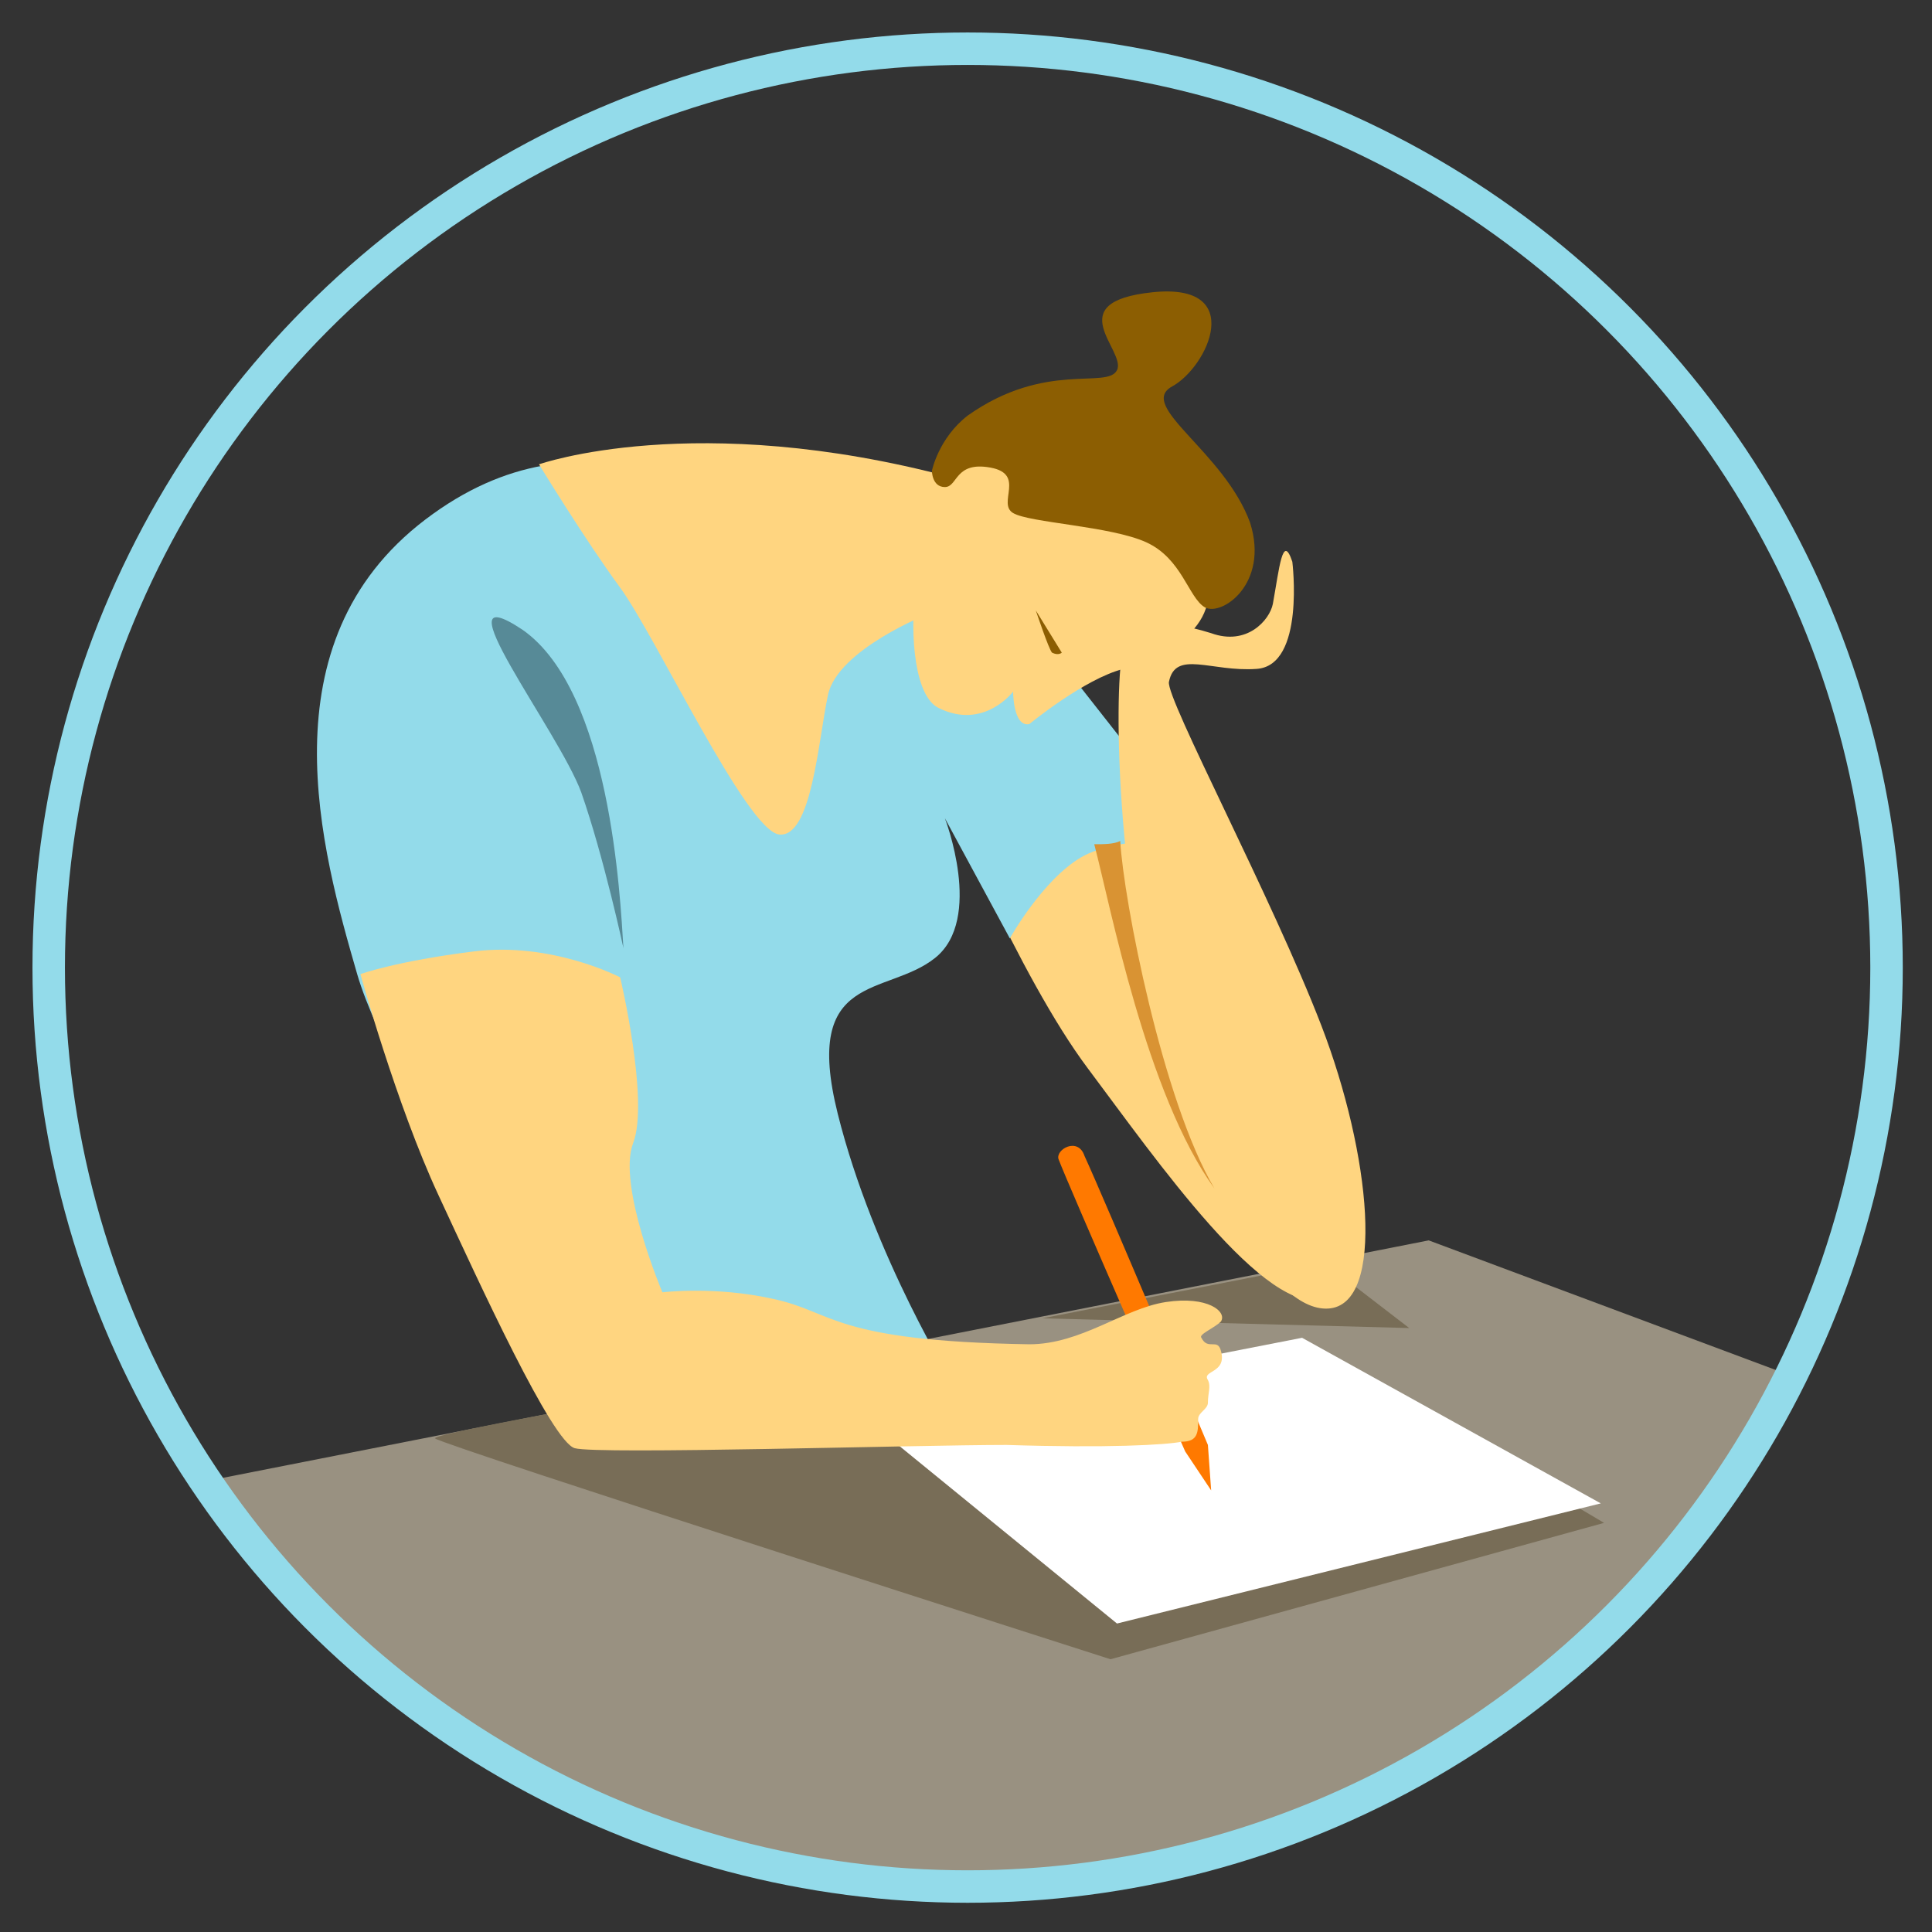
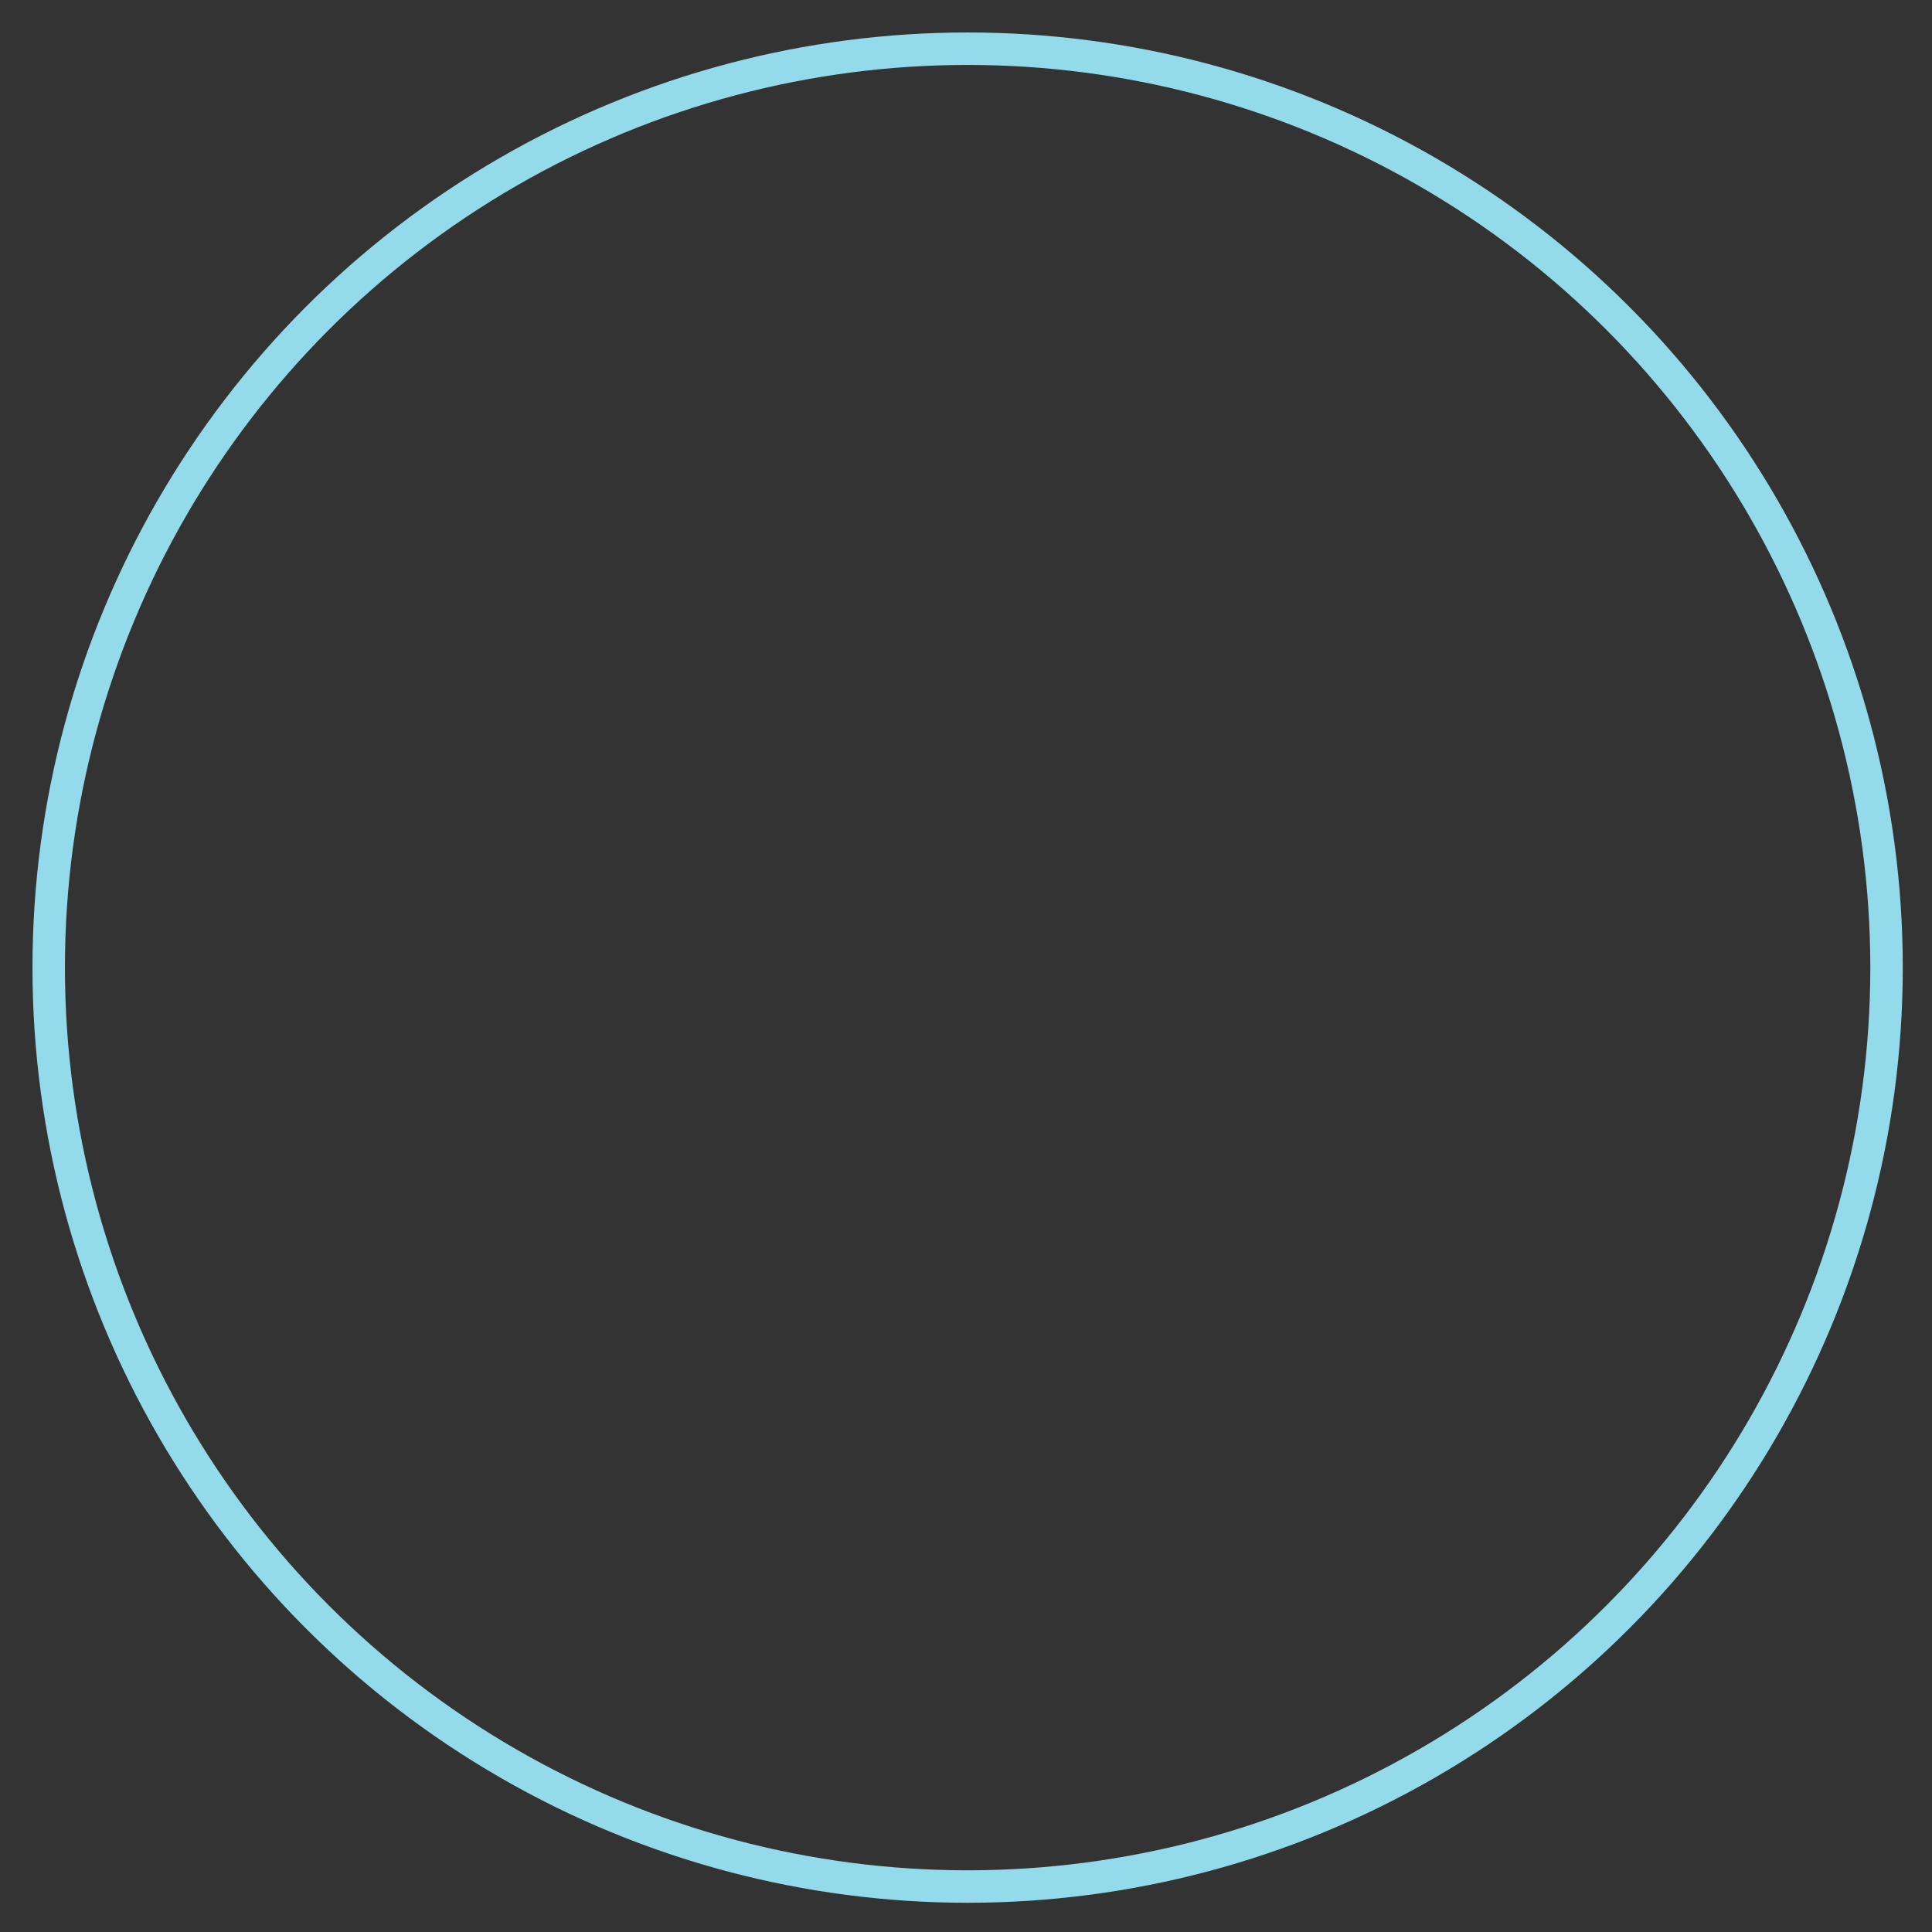
<svg xmlns="http://www.w3.org/2000/svg" xmlns:xlink="http://www.w3.org/1999/xlink" version="1.1" id="Layer_1" x="0px" y="0px" viewBox="0 0 59.5 59.5" style="enable-background:new 0 0 59.5 59.5;" xml:space="preserve">
  <rect x="0" y="0" width="59.5" height="59.5" fill="#333333" stroke="none" />
  <style type="text/css">
	.st0{fill:none;}
	.st1{clip-path:url(#SVGID_2_);}
	.st2{fill:#999181;}
	.st3{fill:#786D57;}
	.st4{fill:#FFD580;}
	.st5{fill:#93DBEA;}
	.st6{fill:#FFFFFF;}
	.st7{fill:#8C5E02;}
	.st8{fill:#578A97;}
	.st9{fill:#D99333;}
	.st10{fill:#FF7900;}
	.st11{fill:none;stroke:#93DBEA;stroke-miterlimit:10;}
</style>
  <g id="XMLID_236_">
    <g>
      <circle id="XMLID_232_" class="st0" cx="29.8" cy="29.8" r="28.3" />
    </g>
    <g>
      <defs>
-         <circle id="SVGID_1_" cx="29.8" cy="29.8" r="28.3" />
-       </defs>
+         </defs>
      <clipPath id="SVGID_2_">
        <use xlink:href="#SVGID_1_" style="overflow:visible;" />
      </clipPath>
      <g id="XMLID_234_" class="st1">
        <polygon id="XMLID_272_" class="st2" points="4.9,45.9 44,38.2 59.8,44.1 48.5,55.9 28.3,61.5 8.6,55.2    " />
-         <polygon id="XMLID_564_" class="st3" points="40.8,38.9 32.1,40.6 43.4,40.9    " />
        <path id="XMLID_513_" class="st3" d="M41.3,42.1l-14.6-0.3c0,0-13.5,2.3-13.3,2.5s20.8,6.8,20.8,6.8l15.2-4.2L41.3,42.1z" />
-         <path id="XMLID_512_" class="st4" d="M39.4,30.1c2.1,4.1,3.2,9.3,1.4,9.9s-5.2-4.3-7.3-7.1s-4.5-8.5-4.8-9.4     c-0.3-1,0.2-4.1,1.6-4.1C32.1,19.3,37.3,26,39.4,30.1z" />
+         <path id="XMLID_512_" class="st4" d="M39.4,30.1c2.1,4.1,3.2,9.3,1.4,9.9s-5.2-4.3-7.3-7.1s-4.5-8.5-4.8-9.4     C32.1,19.3,37.3,26,39.4,30.1z" />
        <path id="XMLID_278_" class="st5" d="M32.6,20.3l4.4,5.6c0,0-2.5-0.2-3.7,0.5s-2.2,2.5-2.2,2.5l-2-3.7c0,0,1.2,3.1-0.3,4.3     s-4.1,0.4-3,4.8s3.6,8.4,3.6,8.4L18.8,44c0,0-6.7-10.2-7.8-14s-2.9-10.2,2.1-14s9.3-0.4,12.8,0C28.5,16.3,32.6,20.3,32.6,20.3z" />
        <path id="XMLID_277_" class="st4" d="M37,17.4c0.9,1.8-1.2,2.9-2.4,3.2s-2.9,1.7-2.9,1.7c-0.5,0.1-0.5-1-0.5-1s-0.9,1.2-2.3,0.5     s-0.8-7,1-7.5C34.7,12.9,37,17.4,37,17.4z" />
        <path id="XMLID_276_" class="st4" d="M28.6,18.9c0,0-2.8,1.1-3.1,2.5c-0.3,1.4-0.5,4.4-1.5,4.3s-3.8-6.1-4.9-7.6     s-2.5-3.8-2.5-3.8s4.8-1.7,12.7,0.4C34,15.9,28.6,18.9,28.6,18.9z" />
        <polygon id="XMLID_274_" class="st6" points="49.3,46.3 34.4,50 26.8,43.8 40.1,41.2    " />
        <path id="XMLID_238_" class="st7" d="M32.7,20.1c0,0-0.1,0.1-0.3,0c-0.1-0.1-0.5-1.3-0.5-1.3L32.7,20.1z" />
-         <path id="XMLID_270_" class="st7" d="M28.7,14.5c0,0,0,0.5,0.4,0.5s0.3-0.8,1.4-0.6s0.2,1.1,0.7,1.4c0.5,0.3,3,0.4,4.1,0.9     s1.3,1.7,1.8,2s2-0.7,1.4-2.6c-0.8-2.2-3.5-3.6-2.4-4.2s2.3-3.2-0.6-2.9s-0.8,1.8-1.1,2.4s-2.2-0.3-4.6,1.4     C28.9,13.5,28.7,14.5,28.7,14.5z" />
        <path id="XMLID_271_" class="st8" d="M19.2,29.2c-0.1-1.6-0.4-7.9-3.1-9.8c-2.7-1.8,1.1,3.1,1.8,5C18.6,26.4,19.2,29.2,19.2,29.2     z" />
        <path id="XMLID_267_" class="st4" d="M39.8,17.3c0,0,0.4,3.2-1.1,3.3C37.3,20.7,36.2,20,36,21c-0.1,0.5,3.2,6.7,4.7,10.6     s2,8.6,0.2,8.7S37,36.1,36,33c-1.7-5.3-1.7-12.2-1.4-13s1.1-1,2.7-0.5c1.1,0.4,1.8-0.4,1.9-0.9C39.4,17.5,39.5,16.4,39.8,17.3z" />
        <path id="XMLID_268_" class="st9" d="M34.5,25.9c0.1,1.8,1.3,8,2.9,10.7c-2.1-2.9-3.2-8.7-3.7-10.6C34,26,34.3,26,34.5,25.9z" />
        <g id="XMLID_566_">
          <path id="XMLID_584_" class="st10" d="M37.2,44.5l0.1,1.4l-0.8-1.2c0,0-3.6-8.2-3.9-9c-0.1-0.3,0.6-0.7,0.8-0.1      C34,36.9,37.2,44.5,37.2,44.5z" />
        </g>
        <path id="XMLID_269_" class="st4" d="M19.1,30.1c0,0-2.1-1.1-4.5-0.8S11.1,30,11.1,30s1.1,4,2.4,6.8s3.5,7.6,4.2,7.8     s10.5-0.1,13.3-0.1c3.1,0.1,4.9,0,5.4-0.1c0.5,0,0.5-0.3,0.5-0.7c0-0.2,0.3-0.3,0.3-0.5c0-0.3,0.1-0.5,0-0.7     c-0.2-0.3,0.6-0.2,0.4-0.9c-0.1-0.4-0.4,0-0.6-0.4c-0.1-0.1,0.4-0.3,0.6-0.5c0.2-0.3-0.4-0.8-1.7-0.6s-2.6,1.3-4.2,1.3     c-6.1-0.1-6-1-7.9-1.4c-1.8-0.4-3.4-0.2-3.4-0.2s-1.4-3.3-0.9-4.6S19.1,30.1,19.1,30.1z" />
      </g>
    </g>
  </g>
  <circle id="XMLID_273_" class="st11" cx="29.8" cy="29.8" r="28.3" />
</svg>